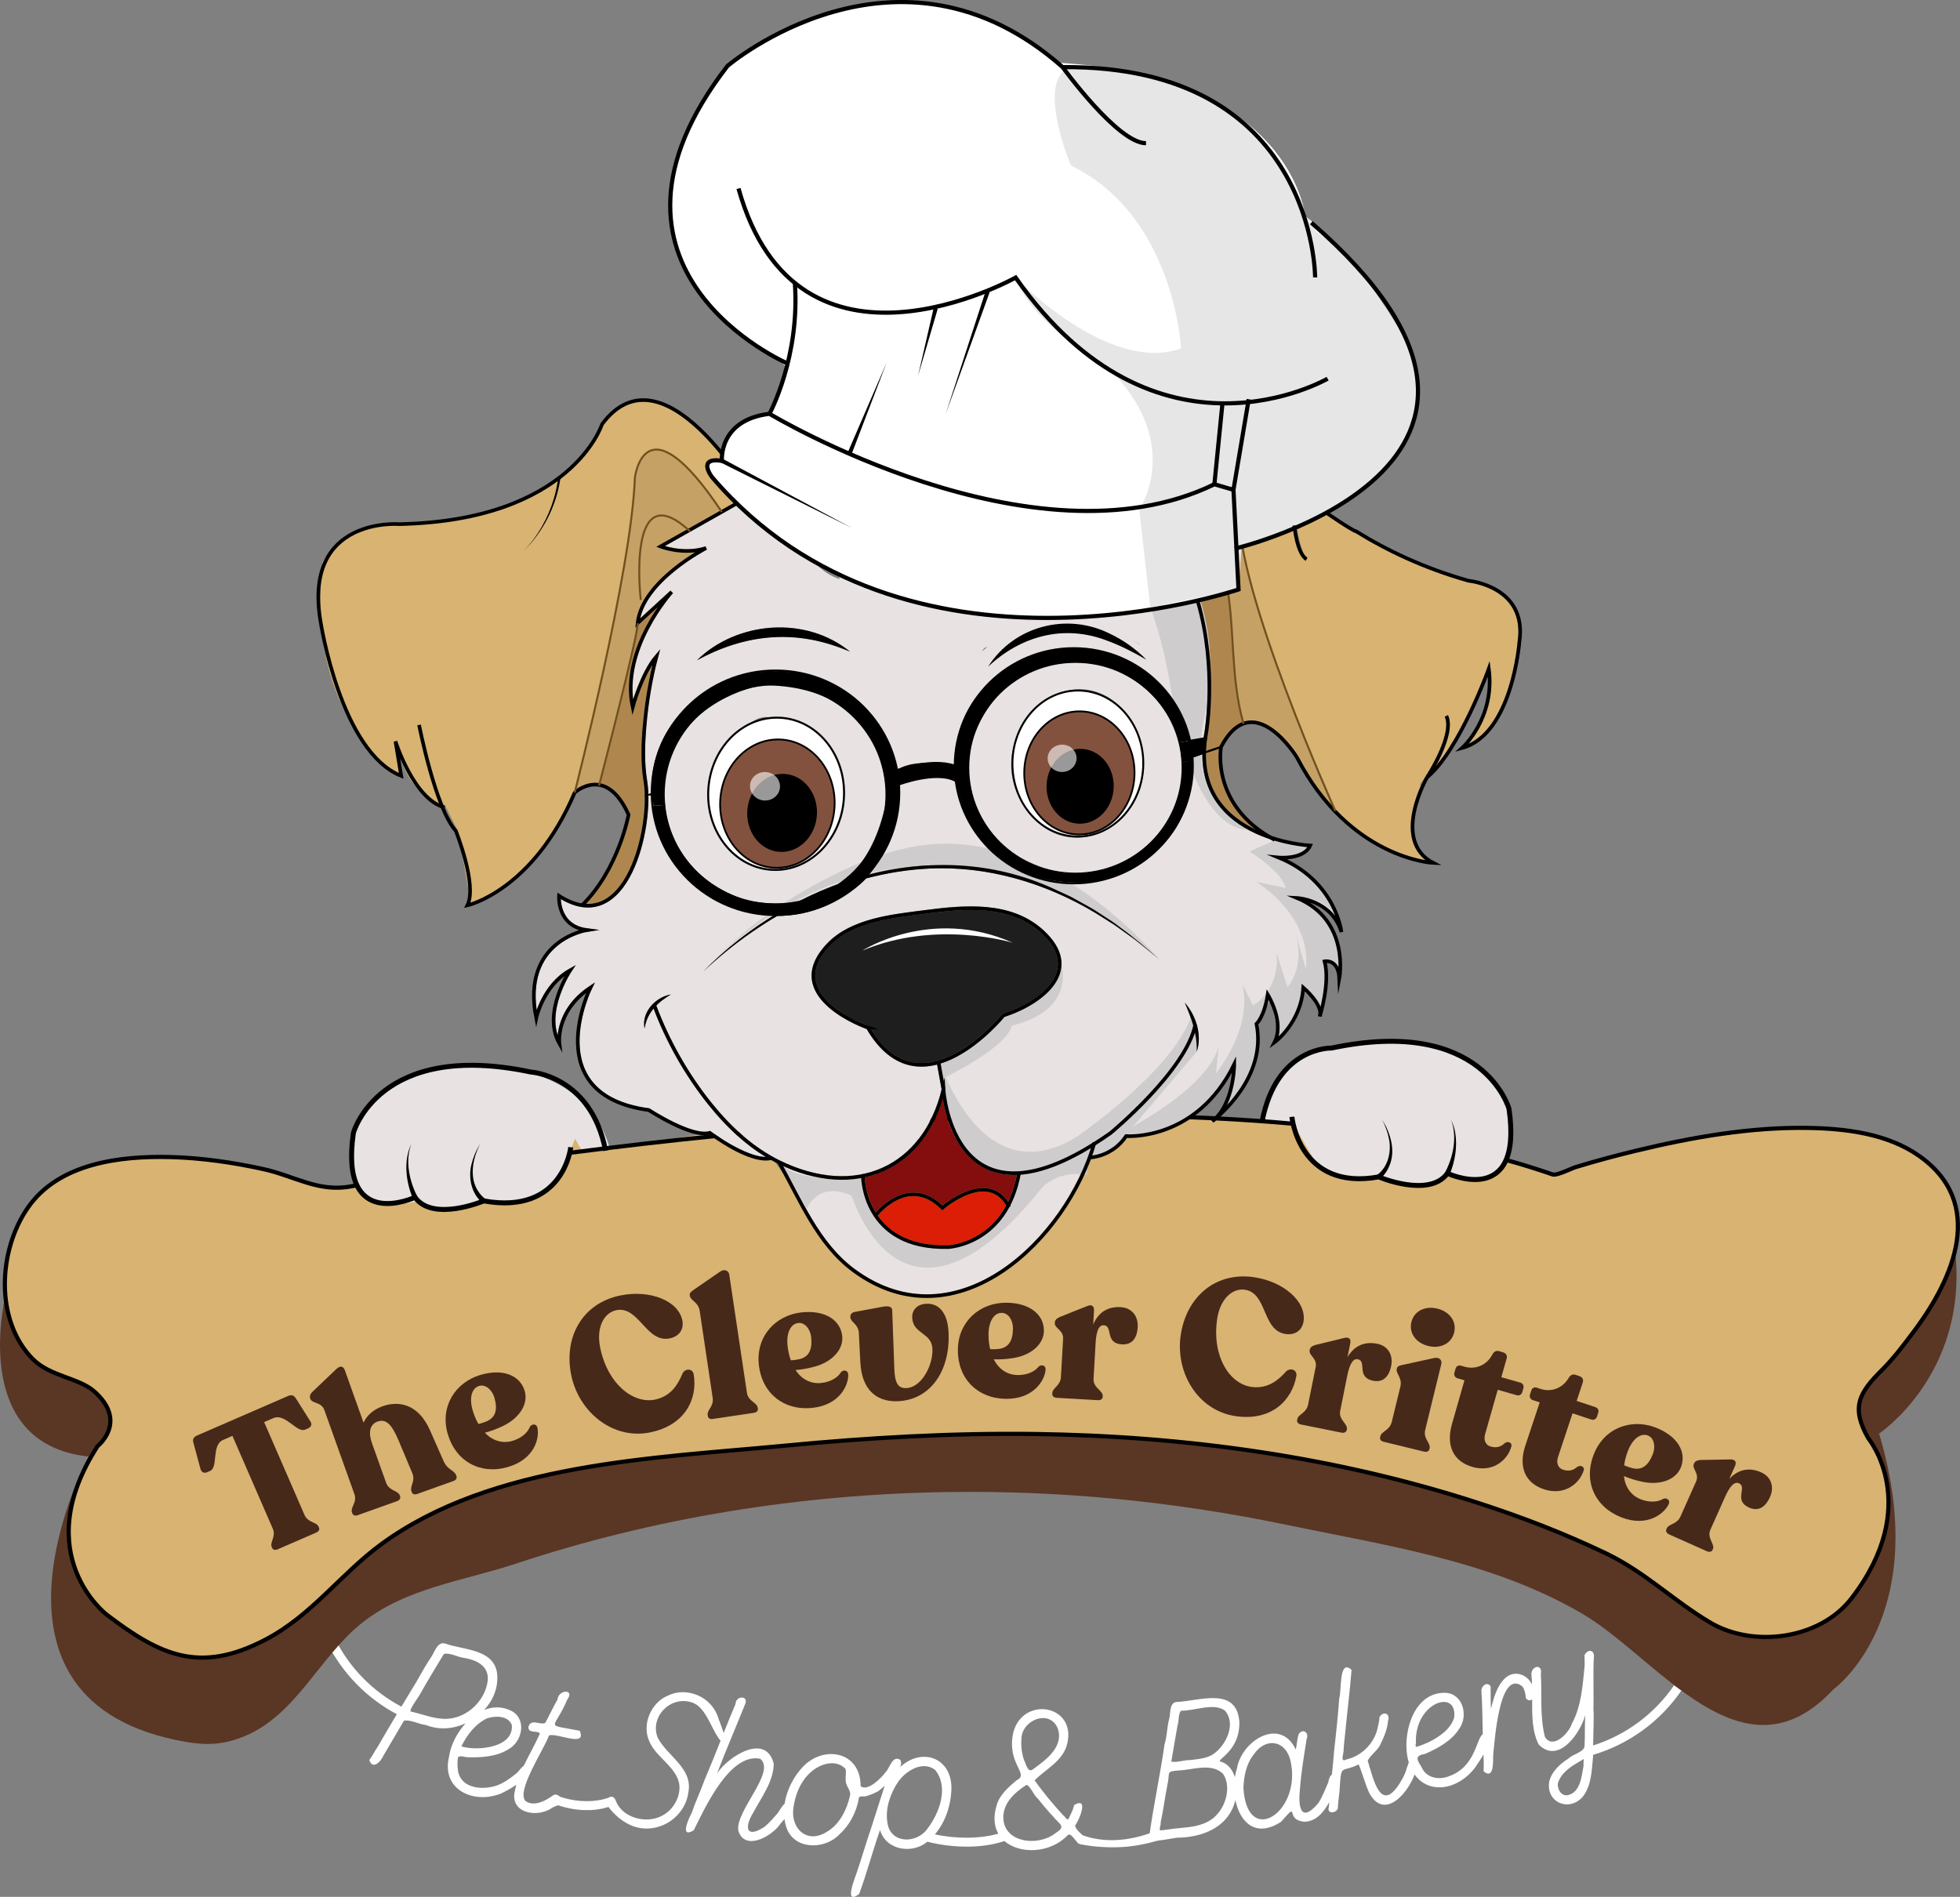
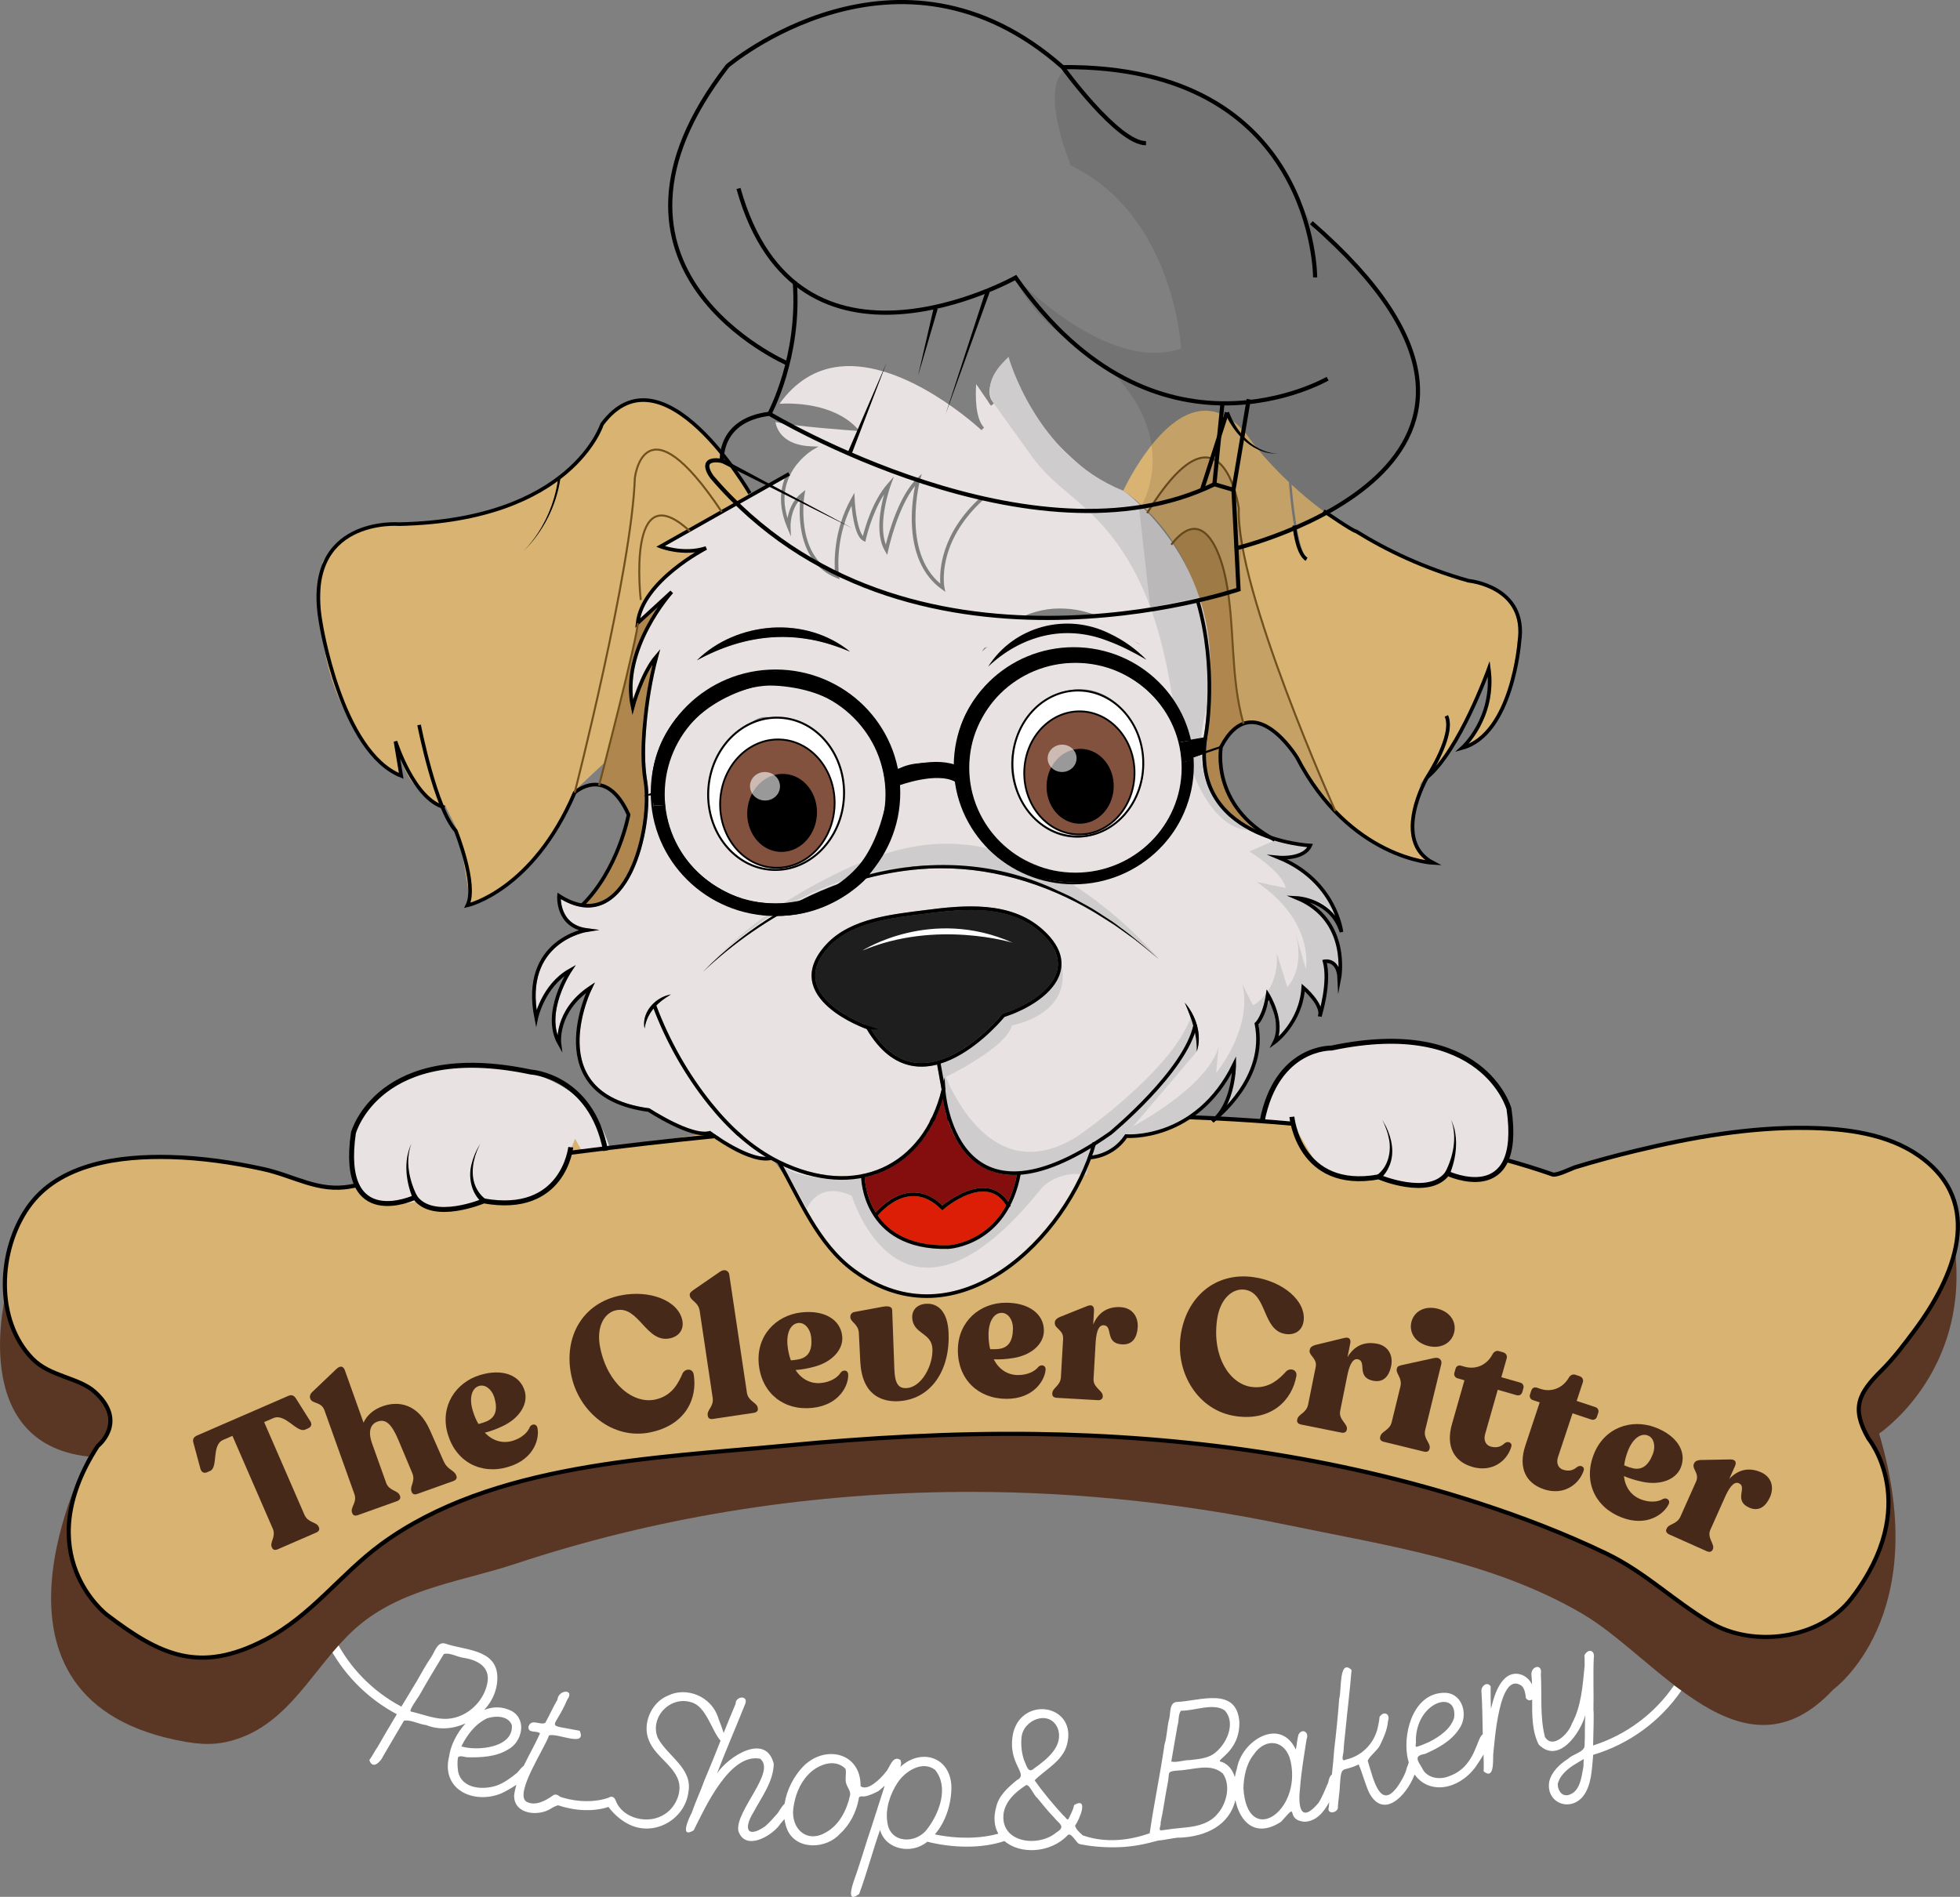
<svg xmlns="http://www.w3.org/2000/svg" id="Layer_1" viewBox="0 0 645.17 624.47">
  <rect x="0" y="0" width="645.17" height="624.47" fill="#808080" stroke="none" />
  <defs>
    <style>.cls-1{stroke-width:.64px;}.cls-1,.cls-2,.cls-3,.cls-4,.cls-5,.cls-6,.cls-7,.cls-8,.cls-9,.cls-10,.cls-11,.cls-12,.cls-13{stroke:#000;}.cls-1,.cls-2,.cls-3,.cls-4,.cls-5,.cls-6,.cls-7,.cls-8,.cls-9,.cls-10,.cls-11,.cls-12,.cls-13,.cls-14{stroke-miterlimit:10;}.cls-1,.cls-8,.cls-15,.cls-16{fill:#fff;}.cls-2{fill:#83523e;stroke-width:.59px;}.cls-3{stroke-width:.35px;}.cls-4{stroke-width:1.63px;}.cls-4,.cls-5,.cls-6,.cls-7,.cls-10,.cls-11,.cls-12,.cls-14{fill:none;}.cls-17{opacity:.1;}.cls-17,.cls-18,.cls-15,.cls-19,.cls-20,.cls-21,.cls-22,.cls-23,.cls-24,.cls-25,.cls-26,.cls-27,.cls-16,.cls-28{stroke-width:0px;}.cls-5{stroke-width:.64px;}.cls-6{stroke-width:1.37px;}.cls-7{stroke-width:.71px;}.cls-8{stroke-width:.66px;}.cls-9{stroke-width:1.37px;}.cls-9,.cls-26{fill:#d8b372;}.cls-10{stroke-width:1.19px;}.cls-11{stroke-width:.62px;}.cls-12{stroke-width:.69px;}.cls-15{opacity:.6;}.cls-13{stroke-width:.33px;}.cls-14{stroke:#70511e;stroke-width:.66px;}.cls-19{fill:#47291a;}.cls-20{fill:#840d0d;}.cls-21{fill:#5a3625;}.cls-22{fill:#1e1e1e;}.cls-23{fill:#c6a166;}.cls-24{fill:#db1e05;}.cls-25{fill:#af874e;}.cls-27{fill:#cecccc;}.cls-28{fill:#e8e2e2;}</style>
  </defs>
  <path class="cls-16" d="m553.44,556.49l-2.4-1.64c-6.4,9.37-15.84,16.36-26.64,19.79.11-4.33.3-10.82.11-11.6.14-5.73-.15-11.49.11-17.15.49-2.64-1.87-3.31-3.08-.93.12,1.01.04,2.47.07,3.47-.65,6.44-1.06,13.3-4.21,19.05-.96,3.09-6.23,8.57-8.85,4.37-1.72-6.74-.95-13.79-1.35-20.69.66-3.86-3.65-2.57-3.07.61.09.9.14,1.83.16,2.78-1.59-3.31-5.82-4.92-8.93-2.01-2.68,2.62-3.68,6.49-4.6,10.01-.1-2.43-.1-4.96-.09-7.38-1.12-1.66-3.06-.2-3.04,1.44.32,4.78.35,9.56.45,14.34-2.18,1.45-2.36,10.69-11.02,13.78-3.19,1.35-7.48.7-8.99-2.73-.66-1.09-1.25-1.97-1.42-2.67,0-.21,0-.41-.02-.61.14-.6.84-1.03,2.49-1.32,4.17-1.82,8.67-4.27,11.18-8.21,3.04-4.12,1.44-11.41-4.32-11.88-10.22-.42-14.06,12.1-12.81,20.48.14.86.32,1.67.55,2.42-.22.67-.41,1.34-.65,1.81-.38,1.75-1.32,3.43-2.24,4.93-6.47,10.42-8.8-1.53-10.63-7.31.89-1.83,3.06-3.17,4.03-5.04,1.2-2.48,2.46-5.19,2.65-8.01.91-2.37-1.47-3.5-2.79-1.31-.02,1.17-.48,2.93-.71,4.05-1.32,4.91-5.28,8.81-10.26,9.94-2.1,1.09-.77-1.98-.85-3.04.09-1.91.36-4.01.55-5.93.65-6.82,1.54-13.77,2.07-20.54-4.27-3.94-3.24,7.19-4.06,9.39-.4,5.52-.99,11.28-1.65,16.86-.19,2.73-.47,5.45-.76,8.18-.67.47-1.03,1.56-1.18,2.55-.91,2.08-2.02,4.96-3.27,6.86-6.05,7.13-6.73.77-6.03-5.03.4-5.33,1.34-10.76,2.16-16.06.93-2.15-1.4-3.71-2.67-1.48-.45,1.55-.55,3.4-.89,4.97-5.11-10.88-17.76-2.99-19.35,6.09-.31.95-.55,1.94-.71,2.97-.68-2.2-2-4.12-4.28-5-3.21-.39,6.13-2.85,5.75-13.35-.99-11.43-12.83-6.81-20.39-6.4-2.66,0-2.22,3.46-2.64,5.35-.8,2.78-.72,5.88-1.59,8.6-1.4,9.83-3.49,19.51-4.89,29.3-6.37,2.22-14.3,3.4-22,.68-1.1-.97-2.33-2.03-2.55-3.23,1.36-1.79,4.7-9.67-.34-6.75-.21,1.47-1.19,3.14-1.78,4.47-.47.87-1.21-.79-1.7-.99-3.36-3.66-6.67-7.59-9.5-11.63,3.5-3.58,9.17-6.24,10.64-11.7,3.51-13.07-14.37-16.3-17.65-4.12-2.34,10.52,5.47,13.62,1.13,15.78-2.77,2.3-5.84,4.96-6.72,8.61-1.06,3.69-.67,6.69.65,8.99-5.9,1.7-13.72,1.78-20.89.24,3.61-4.19,5.38-9.91,5.45-15.38-.08-10.01-9.82-13.28-16.84-6.81.35-.89.34-1.55.13-1.97,0-.1.01-.2,0-.3-2.72-1.83-3.48,2.51-4.98,4.02-1.62,2.12-5.92,6.4-8.21,4.56.1-11.27-11.97-13.76-19.05-6.32-3.01,3.23-5.28,7.61-5.96,12.1-.95.85-1.67,2.28-2.3,3.15-1.29,1.48-2.72,3.13-4.22,4.38-5.99,4.06-6.95.47-3.77-4.64,2.65-5.01,6.59-10.06,6.72-16.01-2.58-10.42-15-2.43-18.68,3.16,2.93-7.67,6.26-15.29,9.31-22.97,1.04-2.87-3.24-2.52-3.19.05-1.36,3.18-2.65,6.38-3.93,9.58-.52-1.65-1.21-3.44-1.64-4.52-2.29-7.89-10.9-10.65-16.61-7.8-5.57,2.18-8.73,9.43-6.3,14.9,1.93,4.81,7.14,7.5,9.28,12.14,1.99,4.09-.31,9.54-3.99,11.93-5.39,3.74-14.03,1.53-16.21-4.25-.65-1.72-1.65-1.57-2.45-1.06-4.34,1.53-9.96,1.5-15.15-.07l-.15-.05c-.23-.07-.44-.16-.67-.24-.95-.83-1.71-.82-2.28-.41-2.54,1.85-6.1,3.71-8.92,1.96-3.59-3.02,6.21-17.47,7.58-21.68,2.4-1.07,12.62,4.15,10.12-1.56-11.98-2.38-8.41.02-4.09-10.26,2.62-3.58-2.94-3.37-3.23.01-1.4,2.37-2.67,5.25-4.02,7.66-1.75.85-4.67-1.62-5.53,1.3-.1,2.29,2.7,1.06,3.8,2.15-1.57,3.55-3.61,7.05-5.33,10.64-.86.61-1.52,1.65-2.24,2.37-2,1.62-4.27,3.33-6.76,4.19-4.53,1.5-11.31,1.03-12.6-4.5-.22-1.58-.37-3.29-.02-4.89.78-.6,2.05-.02,2.96.05,4.51.12,9.61-.12,13.54-2.59,4.52-2.41,6.23-9.67,1.24-12.58-3.12-1.64-6.27-1.56-9.15-.41,2.92-3.16,4.67-7.3,4.27-11.79-.88-8.3-11.01-7.89-17.11-10.06-2.61-.81-3.54,3-4.74,4.65-1.61,2.36-3.17,5.18-4.6,7.71-1.68,2.79-3.38,5.59-5.08,8.4-9.39-4.96-17.08-12.78-21.83-22.31l-2.6,1.3c5,10.03,13.07,18.26,22.93,23.51-2.14,3.57-4.26,7.15-6.31,10.73-.96,1.35-1.73,3.03-2.74,4.35,1.06,3.35,3.78.55,4.63-1.44,2.23-3.85,4.54-7.68,6.77-11.52,2.33-.38,4.87,1.2,7.27,1.44,4.25,1.72,8.94,1.3,13-.54-2.88,3.14-4.91,7.22-5.44,10.95-2.59,10.75,7.86,15.71,16.93,12.21.97-.41,3.15-1.54,5.23-2.94-.32,1.12-.58,2.26-.73,3.42-.18,6.36,8.04,7.12,12.21,4.35.7-.46,1.46-.79,2.24-1.03,2.56.86,5.57,1.49,8.71,1.59,2.62.08,5.32-.21,7.89-1.04,2.02,2.69,4.69,4.95,7.81,6.21,8.15,3.2,17.43-2.51,18.51-11.13,1.46-7.88-7-11.83-10.12-17.9-2.65-6.72,4.06-13.77,10.98-11.67,4.98,1.28,6.69,9.2,9.72,12.69,0,0,0,0,0,0-1.71,4.32-3.43,8.63-5.26,12.91-1.28,3.6-3,7.18-4.22,10.79-1.01,1.88-4.09,8.63.64,5.8,3.68-7.35,11.85-25.58,21.89-23.57,5.34,4.36-8.18,17.05-7.22,23.67,2.13,6.75,10.57,2.06,13.49-1.73.34-.55,1.01-1.28,1.71-2.07.18,1.26.51,2.51,1.02,3.71,3.18,6.66,12.86,6.11,17.29,1.09,3.24-2.9,5.37-7.21,6.14-11.43-.01-1.17,1.16-.77,1.93-.84,1.49-.25,3.29-1.07,4.58-1.78.6-.47,1.31-1.07,2.04-1.75-1.5,4.6-2.92,9.22-4.42,13.81-1.61,4.64-2.98,9.49-4.58,14.18-.61,2.11-4.76,11.62.59,7.67,2.53-6.88,4.45-14.16,6.87-21.09,1.89,6.65,10.59,8.1,15.56,3.87,3.72.95,8.28,1.63,13.01,1.63,4.17,0,8.46-.53,12.39-1.85,5.14,4.47,15.11,4.04,20.78-1.88.94-1.17,2.73,2,3.48,2.62.18.12.39.22.61.29h0c.24.07.49.12.75.14,3.63.7,8.01,1.03,12.47.84,4.22-.18,8.09-.94,12.55-2.18h0c2.6-.2,6.06-1.11,7.14-.94,8.42-.37,16.23-3.97,18.24-12.39,1.44,7.2,6.61,12.65,15.04,7.15,6.45-7.32.78-.55,7.76,0,3.87-.16,6.31-3.21,8.08-6.45-.04.53-.1,1.07-.13,1.6-.74,2.22,2.19,2.28,2.97.48.05-2.45.62-5.14.66-7.59.55-7.11.48-4.13,6.2-6.91,1.19,2.79,2.09,6.27,3.38,9.19,4.64,8.99,12.26,1.36,15.03-5.87,4.64,6.52,14.14,5.28,19.93-2.31.82-1.25,1.89-2.74,2.75-4.3.07,1.84.12,3.76.03,5.56,3.52,2.92,3.07-3.36,3.16-5.5.46-4.1,1.93-27.9,9.36-22.65,1.02.95,1.26,2.7,1.4,4.04.62.89,1.43.88,2.06.46-.04,5.21-.03,10.58,2.17,14.85,6.55,6.56,13.65-3.74,15.35-9.76-.28,3.33-.07,6.86-.27,10.19-.1,2.06-3.98,2.75-5.35,4.2-2.75,1.73-5.5,4.25-6.27,7.53-1.21,6.99,6.8,10.2,11.16,4.83,2.75-3.61,2.83-8.66,3.25-12.96,0-.14,0-.36,0-.64,11.82-3.51,22.15-11.04,29.11-21.22Zm-418.03,7.01c-1.42.18,2.58-5.08,2.86-5.75,2.48-4.44,5.21-8.88,7.82-13.21,1.82-.59,4.37.92,6.26,1.2,4.18.62,8.66,2.51,8.2,7.51-.77,6.43-6.43,12.04-12.91,12.58-4.12.37-8.23-1.41-12.23-2.33Zm24.88,2.22c2.71-.92,7-.97,8.19,2.21.63,7.54-11.5,8.61-16.62,7.01,1.89-3.79,4.51-7.31,8.43-9.22Zm119.52,25.34c-1.03,4.75-3.53,9.79-7.97,12.2-6.24,3.7-11.47-1.16-10.72-7.8.53-4.08,1.98-8.17,4.88-11.18,2.97-3.25,8.75-5.6,12.32-1.96.33,1.4-.16,2.98.12,4.44.21,1.41,1.72,2.86,1.37,4.3Zm12.25,8.67c-.65-4.42,1-9.21,3.42-12.88,2.49-3.74,8.09-7.38,12.3-4.2,4.64,5.63,1.48,14.19-2.49,19.38-3.7,5.2-12.5,4.95-13.22-2.29Zm44.17-27.54c.38-6.07,9.25-9.52,11.93-3.23,2.12,5.91-3.64,10.3-7.86,13.3-1.97,1.85-2.51-1.49-3.23-2.84-.77-2.3-1.05-4.82-.83-7.23Zm11.46,31.11c-5.8,4.91-18.23,3.49-17.38-5.93.43-4.19,3.82-7.31,7.2-9.51,1.1-1.18,2.85,3.41,3.92,4.05,1.75,2.16,3.54,4.36,5.46,6.36,1.64,2.14,4.19,2.97.8,5.03Zm39.9-35.16c.55-1.56.16-3.69,1.15-4.95,4.34.11,10.71-2.71,14.41-.08,3.91,4.3.42,11.59-3.83,14.41-2.24,1.46-5.09,1.61-7.65,1.93-1.94-.06-4.35.92-6.12.47.72-3.92,1.31-7.88,2.04-11.78Zm13.38,28.76c-2.47,3.25-6.66,4.35-10.56,4.72-2.64.24-5.46.56-8.09.96-1.26.17-.01-1.85-.29-2.53.94-4.2,1.45-8.55,2.3-12.76.87-3.84-.69-4.09,3.66-4.43,4.76-.17,10.55-2.6,14.54,1.04,2.65,3.77,1.28,9.68-1.55,13Zm8.32-8.14c.11-3.8.93-8.08,3.36-11.1,3.98-5.93,10.73-4.78,12.21,2.32,3.57,16.6-14.3,28.37-15.56,8.78Zm56.77-15.46c-.16-13.03,13.85-17.44,12.59-7.78-1.16,3.76-4.84,6.23-8.19,7.95-1.34.57-2.83,1.28-4.25,1.63-.57-.27.06-1.28-.16-1.8Zm55.17,8.23c-.67,3.42-1.02,8.49-5.12,9.46-2.19.37-3.36-1.73-3.35-3.65.61-2.67,2.77-4.56,4.91-6.04,1.17-.68,2.47-1.55,3.66-2.21-.07.72-.11,1.73-.1,2.45Z" />
  <path class="cls-28" d="m329.79,203.1l-10.96,11.79,10.32-3.19s18.06-15.93,49.97.64l-3.22-9.56-46.11.32Z" />
  <path class="cls-21" d="m2.03,425.53s-13.05,49.67,27.11,53.99c0,0-43.18,80.99,32.13,93.95,6.84,1.18,12.36.92,19.07-1.82,17.12-6.99,24.64-25.98,38.65-37.23,14.58-11.7,33.74-13.96,50.68-19.59,45.92-15.25,94.03-22.88,142.05-23.62,37.41-.58,74.85,3.11,111.57,10.75,32.82,6.83,67.66,11.85,97.44,29.24,25.14,14.68,52.94,57.04,82.75,24.99,0,0,33.14-23.76,15.06-84.23,0,0,29.12-19.44,25.1-59.39" />
  <path class="cls-9" d="m495.77,381.89c5.27,1.45,10.39,3.04,15.31,4.76,1.35.47,6.24-2.01,7.55-2.41,6.59-2,13.23-3.8,19.93-5.41,18.43-4.44,37.53-7.81,56.56-7.5,12.43.2,26.14,1.87,36.54,9.17,22.17,15.56,11.5,40.19-1.46,57.54-3.31,4.43-6.78,9.08-10.72,12.99-7.64,7.6-10.27,12.34-4.46,22.54,0,0,18.07,21.83-5.52,52.58-10.44,13.61-32.38,16.41-46.52,8.04-12.22-7.23-21.35-16.55-34.34-22.79-13.45-6.46-27.44-11.85-41.64-16.47-47.13-15.35-97.06-22.2-146.59-22.84-27.27-.35-54.71,1.23-81.84,3.83-43.32,4.13-96.64,5.76-133.08,32.47-13.45,9.87-22.87,23.46-38.18,31.44-21.6,11.25-34.5,5.19-52.14-8.22,0,0-26.11-19.84-3.02-55.55,0,0,10.04-7.94-.99-17.86-5.23-4.7-14.68-4.99-20.43-10.84-12.52-12.77-11.34-35.8-1.46-49.91,10.18-14.54,30.33-16.95,46.82-16.53,10.23.27,20.46,1.75,30.45,3.93,10.37,2.26,18.24,7.75,28.95,5.73,0,0,.69-.13,2.01-.37" />
  <path class="cls-28" d="m416.46,369.17l9.19.79s3.61,22.03,26.71,18.06c0,0,17.07,6.2,23.85-.99,0,0,20.08,7.69,20.83-12.4,0,0,4.02-29.02-37.15-31.75l-21.59,2.17s-21.59,2.54-21.84,24.12Z" />
  <path class="cls-28" d="m200.67,377.88l-13.64,2.7s-1,17.61-26.86,15.38c0,0-15.81,4.96-22.59-.5,0,0-20.83,5.21-21.59-9.42,0,0-8.28-27.03,31.38-35.22,0,0,43.84-5.64,53.3,27.06Z" />
  <path class="cls-26" d="m183.52,389.25l5.77-14.38,2.51,4.46,41.85-6.34s10.95,10.61,20.45,8.23l5.48,7.54-32.13,18.85-43.93-18.35Z" />
  <path class="cls-26" d="m434.29,384.79l-8.64-14.83-36.05-1.37s-7.38,6.59-18.92,5.44c0,0-3.04,6.61-11.14,6.37l-9.1,17.62,45.18,9.26,38.66-22.49Z" />
  <path class="cls-9" d="m187.53,379.53c4.24-.55,8.62-1.1,13.14-1.65,59.13-7.22,139.95-13.91,212.1-8.95,4.18.29,8.33.61,12.44.99.15.01.3.03.45.04" />
  <path class="cls-26" d="m189.67,259.82s-13.79,34.14-34.82,37.35c0,0-2.75-17.49-4.36-24.03l-3.94-7.89s-12.65-2.65-15.51-19.36c-.11-.64-.2-1.31-.28-1.99l1.1,12.09s-31.77-19.43-25.69-70.93c0,0,7.97-14.39,25.27-11.92,0,0,57.21-2.35,66.15-33.64,0,0,18.99-27.52,48.72,23.18l-25.88,68.3-30.76,28.84Z" />
  <path class="cls-25" d="m199.76,295.73c10.35-6.67,13.72-28.64,12.11-38.38-1.09-6.56-.71-13.35-.27-18.53.6-6.93,1.66-13.61,3.15-19.88-3.67,5.77-5.9,13.99-5.92,14.09l-.64,2.41-.52-2.43c-2.81-13.17,4.12-26.15,8.9-33.17l-6.5,5.97c-.59,6.11-10.83,45.71-12.48,52.07,0,0,.02,0,.03,0,3.88.78,7.19,4.17,9.85,10.08l.07.17-.03.18c-.03.18-3.26,17.43-14.61,29.27,2.45.14,4.74-.47,6.87-1.84Z" />
  <path class="cls-24" d="m325.3,392.42c-6.66-1.24-14.62,5.61-14.7,5.68l-.42.37-.4-.39c-3.1-3.08-6.41-4.51-9.83-4.27-5.44.38-9.74,4.91-11.01,6.39.76,1.09,1.64,2.16,2.69,3.16,4.79,4.6,11.68,6.84,20.49,6.62.03,0,4.68-.24,9.78-3.27,3-1.79,6.56-4.82,9.32-9.87-1.5-2.48-3.48-3.96-5.9-4.41Z" />
-   <path class="cls-23" d="m209.13,206.67l.16-1.56c1.12-10.78,13.37-19.54,19.48-23.27-6.1.74-11.32-1.28-11.58-1.38l-1.15-.45,10.1-5.7c-4.39-3.87-7.89-5.19-10.43-3.94-7.24,3.59-4.61,26.9-4.59,27.13l-.4.04c-.11-.97-2.68-23.82,4.8-27.53,2.71-1.34,6.4.03,10.97,4.08l10.58-5.98c-11.96-17.83-18.67-20.61-22.2-19.77-4.75,1.12-5.7,8.97-5.7,9.05-.93,27.81-17.09,92.82-19.51,102.43,1.38-.97,4.19-2.52,7.53-2.02,4.26-16.37,11.64-45.58,12.44-51.6l-.5.46Z" />
  <path class="cls-22" d="m329.94,333.8l.17-.06c7.69-2.51,16.43-7.63,17.9-14.48.88-4.06-.99-8.2-5.54-12.31-6.3-5.67-14.13-7.36-22.67-7.36-4.87,0-9.97.55-15.16,1.22-.63.08-1.27.16-1.92.24-10.55,1.33-22.51,2.84-29.73,10.54-3.84,4.1-5.3,8.1-4.34,11.91,2.26,8.97,17.1,14.19,17.25,14.24l.21.07.11.19c4.33,7.44,9.66,11.46,15.85,11.92,13.81,1.05,27.62-15.83,27.76-16l.11-.14Z" />
  <path class="cls-23" d="m407.59,167.4c-.02-.12-2.17-14.96-9.55-16.47-5.32-1.09-12.02,4.83-19.95,17.58,2.97,2.97,5.63,6.26,7.98,9.85,2.87-3.45,5.61-4.9,8.17-4.32,5.94,1.35,8.72,12.97,9.43,16.5,1.41,7,1.85,14.17,2.27,21.11.52,8.54,1.06,17.37,3.42,25.97.76-.25,1.53-.39,2.33-.41,8.23-.26,15.45,11.38,15.75,11.88l.02.04c3.42,6.59,7.24,11.89,11.11,16.16-5.08-11.54-31.96-73.86-30.98-97.87Z" />
  <path class="cls-25" d="m403.27,190.6c-1.44-7.15-4.6-15.16-9.13-16.19-2.42-.55-5.06.89-7.85,4.29.23.36.47.72.69,1.08,4.9,7.97,8.32,17.38,10.16,27.96,3.12,17.99.53,33.39.51,33.54-1.75,9.5-.15,17.41,4.74,23.5,2.95,3.67,6.81,6.32,10.75,8.22-6.69-5.27-9.64-11.31-10.93-15.89-1.77-6.29-.9-11.11-.86-11.31l.02-.09.04-.08c2.2-4.18,4.74-6.82,7.57-7.9-2.38-8.66-2.92-17.51-3.44-26.08-.42-6.92-.85-14.08-2.26-21.05Z" />
  <path class="cls-26" d="m483.35,191.78l-.11-.02c-26-7.35-44.46-20.24-55.36-29.76-.96-.84-1.87-1.66-2.75-2.47.38,4.69,1.84,20.16,4.96,24.58l-.65.45c-3.51-4.98-4.93-22.54-5.17-25.83-9.07-8.53-13.66-15.31-14.01-15.82-4.83-5.75-9.96-8.31-15.26-7.58-12.84,1.75-23.25,22.03-25.27,26.22,2.89,2.01,5.59,4.23,8.06,6.68,8-12.85,14.83-18.8,20.32-17.68,7.66,1.57,9.78,16.22,9.87,16.84-1.01,24.83,27.88,90.82,31.41,98.79,5.94,6.31,11.94,10.22,16.75,12.61,5.59,2.78,10.36,3.94,13.12,4.42-2.07-1.62-3.5-3.72-4.26-6.28-1.98-6.67,1.05-14.71,2.92-18.74l-.86.71,2.18-3.29c.09-.14,9.02-13.75,6.31-19.66l1.09-.49c2,4.36-1.39,11.96-3.95,16.67,9.03-10.64,16.72-31.88,16.81-32.12l.83-2.31.33,2.43c1.65,12.35-4.24,21.14-7.28,24.76,13.95-6.38,16.15-33.33,16.17-33.62v-.04c.76-5.11-.18-9.37-2.79-12.66-4.7-5.91-13.31-6.77-13.39-6.77Z" />
  <path class="cls-28" d="m401.45,265.52c-5.12-6.37-6.79-14.59-4.98-24.44.02-.15,2.58-15.37-.52-33.17-2.84-16.37-11.18-38.34-34.77-50.06l-.1-.06c-1.28-.98-30.37-23.35-29.08-40.24-2.6,2.68-8.16,9.26-5.68,14.07l.84,1.22-.95.72c-.39-.45-.71-.91-.96-1.39l-3.93-5.72c-.23,3.4-.39,11.2,2.59,14.33l-.85.83c-.25-.23-24.96-23.31-46.75-20.92-7.88.87-14.51,4.98-19.71,12.23,4.17-.24,17.49-.28,25.35,7.89l1.06,1.1-1.53-.11c-.86-.06-20.05-1.39-26.24-2.87.37,2.14,2.28,7.74,12.1,8.03l2.09.06-1.81,1.04s-3.67,2.14-6.38,6.27c-.46.7-.86,1.41-1.21,2.14h0s-.02.03-.02.03c-2.08,4.28-2.34,9-.77,14.09.41-2.39,1.54-5.83,4.61-8.26l1.23-.98-.27,1.54c-.04.2-3.32,19.76,10.07,25.95-.29-3.31-.66-14.06,5.33-24.75l1.02-1.83.1,2.09c.18,3.87,1.06,10.08,2.71,12.12.72-2.88,3.2-11.58,8.09-17.16l2.11-2.41-1.09,2.99c-.05.13-4.34,12.06-1.56,19.37,1.09-4.38,4.43-16.13,10.27-21.76l1.56-1.5-.57,2.08c-.06.24-6.17,23.33,6.67,34.05-.3-4.15.11-16.51,13.5-28.6l.81.87c-15.82,14.28-12.99,28.8-12.96,28.94l.31,1.5-1.25-.9c-6.21-4.47-9.6-12.16-9.8-22.24-.1-4.86.57-9.22,1.07-11.72-5.85,7.28-8.79,21.03-8.83,21.18l-.32,1.51-.78-1.34c-3.14-5.36-1.53-13.9-.26-18.57-4.16,6.4-5.99,14.78-6.01,14.87l-.16.75-.7-.35c-2.58-1.31-3.52-8-3.84-11.55-5.82,11.8-4.12,23.07-4.1,23.18l.16,1.02-.97-.38c-6.38-2.51-10.43-8.11-11.72-16.19-.65-4.07-.45-7.76-.24-9.8-3.37,3.68-3.21,8.92-3.21,8.98l.13,3.32-1.28-3.07c-2.75-6.61-2.33-11.99-.72-16.13l-39.5,22.31c2.41.7,7.95,1.89,13.38.11l.46,1.08c-.2.1-19.16,9.93-21.97,22.62l9.94-9.12.85.83c-.16.18-15.26,17.08-13.12,34.97,1.17-3.63,3.68-10.39,7.2-14.5l1.7-1.99-.67,2.52c-1.88,7.06-3.18,14.68-3.87,22.65-.44,5.11-.81,11.81.25,18.24,1.66,10.01-1.88,32.63-12.64,39.56-4.64,2.99-9.95,2.74-15.8-.73.1,2.48,1.13,8.64,8.62,9.63l4.05.54-4.03.63c-.08.01-8.32,1.37-13.23,8.32-3.19,4.52-4.32,10.38-3.34,17.44,1.24-3.55,4.26-9.95,10.69-13.57l2.18-1.23-1.39,2.06c-.08.12-7.67,11.6-4.57,21.07.38-3.8,2.26-10.74,10.41-16.18l1.85-1.24-.98,1.98c-.08.16-7.92,16.34-1.64,27.96,3.38,6.25,10.26,10.12,20.43,11.48l.14.02.11.07c.14.09,13.89,9.05,19.58,7.44l.29-.08.24.18c.12.09,11.33,8.46,18.13,8.39-6.6-4-12.93-9.73-18.86-17.1-7.54-9.38-13.8-20.36-18.14-31.79,0,0-.01.01-.02.02-.75.93-1.39,1.95-1.89,3.05-.49,1.1-.85,2.28-1.03,3.54-.32-1.25-.21-2.59.16-3.85.36-1.27,1.01-2.45,1.84-3.48.45-.48.88-.99,1.41-1.39.26-.2.49-.44.78-.61.27-.18.55-.35.83-.52.55-.35,1.17-.58,1.76-.85.62-.21,1.24-.39,1.86-.54-.52.39-1.07.71-1.59,1.05l-.76.55c-.25.18-.52.34-.74.55-.23.2-.47.39-.71.58-.24.18-.44.42-.67.62-.12.1-.24.21-.35.33h.03c4.3,11.51,10.59,22.58,18.17,32.02,7,8.7,14.54,15.08,22.41,18.96,12.2,6,24.31,6.82,34.11,2.3,9.42-4.34,16.24-13.44,19.23-25.61l-1.49-8.23c-1.68.43-3.4.68-5.14.68-.45,0-.9-.02-1.36-.05-6.56-.49-12.17-4.64-16.69-12.32-1.94-.7-15.52-5.91-17.81-15-1.06-4.22.49-8.59,4.62-13,7.51-8.01,20.23-9.62,30.45-10.91.65-.08,1.29-.16,1.92-.24,11.02-1.42,27.69-3.57,38.8,6.44,4.89,4.4,6.87,8.92,5.9,13.42-1.57,7.29-10.57,12.67-18.53,15.3-1.18,1.43-10.2,12.01-21.02,15.34l1.03,5.69.27-1.1.24,3.95c.01.19,1.31,19.14,13.99,25.12,8.48,4,20.06,1.45,34.48-7.58.02-.08.05-.16.07-.23l.21.06c1.72-1.08,3.47-2.25,5.27-3.51.75-.63,24.3-20.28,27.6-34.94-.16-.54-.3-1.09-.49-1.62-.11-.33-.21-.66-.33-.99-.13-.32-.25-.65-.36-.98l-.18-.49c-.07-.16-.14-.32-.2-.48l-.39-.98c-.27-.65-.57-1.29-.82-1.97.47.54.92,1.11,1.34,1.69.37.61.8,1.2,1.11,1.85.17.32.33.64.49.97.16.32.28.67.42,1,.26.59.43,1.22.62,1.83h.06s-.02.08-.02.12c.01.03.02.07.03.1.36,1.4.58,2.84.58,4.29,0,1.44-.15,2.91-.69,4.25.05-1.43-.07-2.81-.24-4.18-.09-.68-.21-1.36-.35-2.04-4.95,14.85-26.45,32.69-27.42,33.48l-.04.03c-1.79,1.26-3.53,2.42-5.24,3.5-.33,1.13-.7,2.27-1.1,3.4,2.02-.28,7.14-1.48,10.64-6.69l.19-.29.35.03c.06,0,5.77.42,12.91-2.24,6.57-2.45,15.74-8.1,22.08-21.07l1.14-2.32v2.58c0,.4-.04,7.34-2.88,13.28,4.98-5.48,11.32-15.03,9.02-26.47l-.07-.33.26-.22s2.4-2.22,3.52-9.29l.25-1.57.85,1.35c.21.34,4.66,7.55,3.08,14.05,2.52-2.48,6.99-7.97,7.51-16.1l.08-1.19.91.78c.21.18,3.94,3.4,5.31,6.74.88-3.71,2-10.08.75-14.75l-.16-.6.61-.13c.07-.02,1.82-.37,3.37.82.54.42.99.96,1.33,1.63.03-1.81-.1-4.12-.65-6.6-1.65-7.38-6.1-12.63-13.24-15.6l-3.13-1.3,3.39.17c.1,0,7.79.47,12.49,6.44-2.15-5.5-7.2-13.86-18.79-18.62l-3.68-1.51,3.97.38c.07,0,6.9.61,9.35-2.84-1.8-.17-5.97-.7-10.8-2.17l-.16.3c-.52-.28-1.02-.56-1.5-.84-5.68-1.94-11.99-5.19-16.38-10.65Zm-24.96-15.13c.43,7.62-2.8,16.34-9.99,21.34-1.4.97-7.37,5.12-15.15,3.82-6.49-1.08-10.35-5.28-11.93-7.01-.69-.76-7.64-8.57-6.45-19.11,1.29-11.33,11.76-23.82,24.4-22.43,11.55,1.27,18.57,13.43,19.13,23.39Zm-51.11-38.85c.79-.95,1.64-1.85,2.55-2.7,1.81-1.71,3.83-3.21,6.02-4.47,4.37-2.51,9.47-4.02,14.62-4.05,2.57-.01,5.13.24,7.62.83.31.06.62.15.92.24l.92.26.91.26c.31.08.6.21.89.32l1.77.66c.58.24,1.15.52,1.72.78,4.54,2.15,8.61,5.08,12.04,8.58-4.25-2.46-8.54-4.7-13.01-6.3-2.22-.84-4.51-1.42-6.8-1.88-.58-.09-1.15-.19-1.73-.28-.57-.1-1.16-.12-1.74-.18-.29-.03-.58-.07-.87-.09l-.87-.03c-.58-.01-1.16-.06-1.74-.02-4.64.03-9.23,1.16-13.51,3.09-2.15.96-4.22,2.14-6.2,3.48-1.99,1.33-3.89,2.82-5.68,4.5.61-1.06,1.36-2.04,2.15-2.99Zm-93.48,3.58c.88-.71,1.8-1.37,2.76-1.99,1.9-1.24,3.92-2.33,6.02-3.24,4.2-1.83,8.76-2.95,13.38-3.28,2.31-.16,4.64-.08,6.95.16l1.72.23c.57.09,1.14.22,1.7.33l.85.17.84.22,1.67.46c4.39,1.39,8.5,3.52,12.01,6.34-4.19-1.69-8.37-3.08-12.63-3.94-2.14-.38-4.27-.72-6.43-.84-.54-.05-1.08-.05-1.61-.08-.54-.02-1.08-.04-1.61-.02-.54,0-1.08,0-1.61.02l-1.61.09c-4.29.3-8.56,1.13-12.72,2.44-2.08.65-4.13,1.42-6.16,2.29-2.03.86-4.03,1.82-6,2.91.77-.82,1.62-1.56,2.51-2.27Zm20.13,20.93c3.3.01,5.75,2.81,9.99,7.65,3.98,4.54,7.43,8.47,7.42,14.02-.02,5.16-3.03,8.86-5.16,11.47-1.2,1.47-9.52,11.68-17.09,9.56-7.31-2.05-9.41-14.33-8.71-21.98.88-9.57,6.94-20.73,13.54-20.71Zm112.73,67.11c-.73-.47-1.45-.96-2.19-1.41l-2.23-1.34-1.12-.67-1.14-.63-2.28-1.27c-3.08-1.6-6.19-3.16-9.42-4.46-1.59-.7-3.23-1.27-4.85-1.9l-2.46-.84c-.41-.14-.82-.29-1.23-.42l-1.25-.37c-3.32-1.03-6.7-1.84-10.12-2.48-.86-.15-1.71-.33-2.57-.45l-2.58-.37c-1.73-.19-3.45-.4-5.19-.49-3.46-.23-6.94-.29-10.41-.11-6.94.31-13.84,1.38-20.56,3.18-6.72,1.79-13.23,4.28-19.52,7.24-6.28,2.98-12.31,6.49-18.03,10.43-5.73,3.93-11.2,8.25-16.19,13.1,2.38-2.53,4.96-4.88,7.61-7.13,2.66-2.25,5.4-4.4,8.24-6.44,5.68-4.06,11.68-7.68,17.96-10.77,6.27-3.11,12.86-5.61,19.64-7.46,6.77-1.85,13.76-2.97,20.79-3.32,3.52-.17,7.04-.08,10.55.16,1.76.11,3.5.32,5.25.53l2.61.39c.87.12,1.73.31,2.6.46,3.45.66,6.87,1.49,10.22,2.56l1.26.39c.42.13.83.29,1.24.43.83.29,1.66.57,2.48.87,1.63.66,3.28,1.26,4.87,1.99,3.23,1.37,6.34,2.98,9.42,4.65l2.27,1.31,1.14.65,1.11.69,2.22,1.39c.74.47,1.45.97,2.18,1.45,5.76,3.94,11.23,8.29,16.33,13.02-5.28-4.53-10.8-8.78-16.65-12.54Z" />
  <path class="cls-16" d="m240.65,259.87c.51-5.5,2.65-10.53,6.02-14.15,3.39-3.64,7.62-5.43,11.92-5.05,8.84.8,15.18,10.71,14.12,22.09-.51,5.5-2.65,10.53-6.02,14.15-3.09,3.32-6.87,5.1-10.77,5.1-.38,0-.77-.02-1.15-.05-4.3-.39-8.13-2.91-10.8-7.1-2.65-4.17-3.84-9.49-3.33-14.99Z" />
  <path class="cls-20" d="m334.72,386.81c-3.71.13-7.07-.51-10.08-1.93-10.25-4.84-13.38-17.22-14.3-23.04-3.4,11.1-10.1,19.4-19.1,23.55-2.1.97-4.31,1.7-6.6,2.2.06,1.23.49,6.47,3.61,11.56,1.6-1.83,5.95-6.13,11.6-6.53,3.64-.26,7.13,1.17,10.38,4.24,1.8-1.46,8.9-6.78,15.29-5.6,2.56.47,4.68,1.94,6.31,4.35,1.2-2.47,2.21-5.38,2.89-8.81Z" />
  <path class="cls-28" d="m332.56,396.82c.05.09.1.18.15.27l-.4.2c-2.89,5.37-6.68,8.57-9.86,10.46-5.35,3.17-10.1,3.4-10.3,3.41-.38,0-.76.01-1.13.01-8.62,0-15.42-2.35-20.24-6.98-6.38-6.14-7.21-14.26-7.31-16.36-2.06.37-4.17.56-6.34.56-6.18,0-12.74-1.51-19.34-4.51,1.2,2.16,2.37,4.38,3.5,6.54,5.33,10.13,10.84,20.6,20.18,27.45,11.19,8.21,23.69,10.33,36.16,6.13,19.93-6.73,35.67-27.88,41.48-46.05-8.75,5.32-16.49,8.26-23.16,8.79-.77,3.99-1.96,7.31-3.39,10.08Z" />
  <path class="cls-16" d="m283.85,312.96s22.59-14.59,49.53-2.58c0,0-25.2-7.73-49.53,2.58Z" />
  <path class="cls-27" d="m265.6,397.95s3.48-9.44,14.77-4.29c0,0,16.51,54.94,62.56-2.58,0,0,5.21-6.01,14.77-4.29l1.41-8.84-23.16,8.79s-6.92,32.67-39.06,21.51c0,0-12.95-6.49-13.42-20.42,0,0-19.59,1.72-25.67-3.95l7.82,14.07Z" />
  <path class="cls-27" d="m359.11,377.95s36.82-16.06,42.04-33.23l-.87,8.58s12.16-14.59,8.69-29.19l3.48,6.87s8.69-4.29,7.82-17.17l3.48,11.16s6.08-6.01,2.61-18.03l3.48,12.02s3.19-15.45-16.22-28.62l9.56,2s0-4.29-11.87-12.02l8.21-3.63,10.8,2.17s-.84,5.08-9.35,2.84c0,0,17.72,9.12,18.51,19.75,0,0-3.99-6.93-12.75-5.31,0,0,16.44,4.49,14.12,23.95,0,0-2.03-6.58-4.92-2.58,0,0,1.16,8.58-1.16,16.02l-5.36-8.91s-1.5,14.67-8.5,16.51l-2.66-12.47-4.05,8.87s3.77,13.45-12.16,28.62c0,0,5.64-11.58,4.85-15.8,0,0-14.12,26.31-36.13,23.06,0,0-4.13,8.01-11.19,6.96l-.44-2.45Z" />
  <path class="cls-27" d="m309.63,350.16s13.61,43.5,44.89,24.04c0,0,30.85-21.16,37.44-39.2,0,0,2.58,2.81,1.98,11.2l-23.2,27.24-11.62,4.51s-48.46,30.44-49.48-27.79Z" />
  <path class="cls-27" d="m413.13,273s-18.94,6.48-27.63-45.88c-3.52-21.23-9.98-42.08-25.84-57.57-7-6.83-14.24-11.28-19.98-19.26-4.18-5.81-8.34-11.63-12.52-17.44,0,0-5.22-6.39,4.84-15.29,0,0,8.93,32.47,37.73,43.98,0,0,36.62,25.24,27.06,73.31,0,0-9.04,29.1,16.33,38.16Z" />
  <path class="cls-27" d="m231.45,319.9s65.08-75.87,149.97-4.2c-4.87-5.62-37.53-42.32-77.15-37.5-15.32,1.86-29.86,9.72-36.49,13.31-17.12,9.26-28.99,20.39-36.33,28.4Z" />
  <path class="cls-27" d="m310.93,354.75s20.42-9.74,22.16-17.18c0,0,20.27-3.43,16.22-20.6,0,0-1.4,11.08-18.66,17.85,0,0-12.61,13.05-21.02,15.34l1.3,4.59Z" />
  <path class="cls-10" d="m394.36,198.28c6.31,21.95,2.7,42.91,2.7,42.91-6.48,35.2,34.22,37.18,34.22,37.18-2.13,4.73-10.39,3.94-10.39,3.94,18.8,7.71,20.67,24.52,20.67,24.52-3.26-10.63-14.63-11.21-14.63-11.21,17.69,7.37,13.93,26.6,13.93,26.6-.28-6.69-4.85-5.73-4.85-5.73,1.88,7.04-1.42,17.59-1.57,18.1" />
  <path class="cls-10" d="m434.44,334.61s0,0,0-.02c1.2-3.81-5.45-9.49-5.45-9.49-.75,11.77-9.46,18.05-9.46,18.05,3.39-6.75-2.23-15.72-2.23-15.72-1.18,7.44-3.71,9.64-3.71,9.64,3.58,17.8-13.06,30.9-14.48,31.98" />
  <path class="cls-10" d="m399.01,369.13s.03-.03.1-.08c7.16-5.58,7.16-18.67,7.16-18.67-12.47,25.51-35.58,23.65-35.58,23.65-4.67,6.94-12,7.05-12,7.05" />
  <path class="cls-10" d="m259.76,155.99l-42.35,23.92s7.55,2.97,15.03.52c0,0-21.1,10.78-22.56,24.74l11.22-10.29s-16.96,18.69-12.85,38c0,0,2.96-11.08,7.83-16.76-1.97,7.41-3.23,15.12-3.89,22.75-.52,6.08-.74,12.34.26,18.38,2.42,14.62-5.99,52.14-28.44,37.67,0,0-.78,9.97,9.13,11.28,0,0-21.75,3.37-16.63,29,0,0,2.23-10.71,11.14-15.72,0,0-9.33,13.88-3.51,24.12,0,0-1.43-10.66,10.19-18.42,0,0-17.46,35.35,19.24,40.28,0,0,14.05,9.22,20.07,7.51,0,0,13.7,10.31,20.45,8.23" />
  <path class="cls-10" d="m215.48,331.25c4.3,11.5,10.56,22.6,18.27,32.19,6.19,7.7,13.64,14.7,22.62,19.12,25.21,12.4,47.89,2.21,54.21-23.82,0,0,3.09,50.82,54.97,14.28,0,0,24.81-20.43,27.9-35.67" />
  <path class="cls-10" d="m256.36,382.56c7.09,12.46,12.75,26.99,24.75,35.79,33.85,24.85,70.18-10.55,79.16-42.19" />
  <path class="cls-18" d="m212.2,338.62c-1.03-4.65,2.57-9.16,6.78-10.72.61-.21,1.23-.39,1.85-.53-.52.39-1.06.71-1.59,1.05-3.59,2.37-6.45,5.73-7.05,10.2h0Z" />
  <path class="cls-18" d="m393.93,346.21c.17-5.71-1.71-10.97-3.93-16.1,3.69,4.26,5.8,10.6,3.93,16.1h0Z" />
  <path class="cls-10" d="m284.04,387.33s.06,23.89,28.08,23.24c0,0,18.95-.8,23.3-24.21" />
  <path class="cls-18" d="m231.45,319.9c29.32-30.06,75.56-45.48,115.24-27.37,1.63.82,5.59,2.46,7.1,3.41,1.14.63,3.45,1.91,4.59,2.54,1.6.82,5.09,3.23,6.65,4.2,1.34.8,3.01,2.1,4.26,3.05,4.1,2.96,8.34,6.66,12.13,9.97-2.72-2.19-5.37-4.45-8.13-6.58-1.46-1.05-4.97-3.55-6.37-4.56-1.4-.94-5.14-3.21-6.63-4.17-16.34-9.76-35.44-15.4-54.54-14.44-27.87,1.4-54.22,14.99-74.3,33.95h0Z" />
  <ellipse class="cls-1" cx="354.8" cy="251.38" rx="24.04" ry="21.54" transform="translate(98.85 602.89) rotate(-89.26)" />
  <path class="cls-10" d="m285.7,338.3s-29.13-10.06-13.15-27.11c7.82-8.34,21.28-9.58,32.01-10.97,12.9-1.66,27.87-3.12,38.32,6.29,14,12.61.59,23.49-12.58,27.79,0,0-27.28,33.76-44.6,4Z" />
  <line class="cls-10" x1="310.57" y1="358.74" x2="308.94" y2="349.66" />
  <path class="cls-10" d="m288.07,400.31s10.61-14.08,22.13-2.65c0,0,15.2-13.24,21.98-.3" />
  <path class="cls-10" d="m476.1,235.69c2.84,6.19-6.1,19.85-6.34,20.22" />
  <path class="cls-10" d="m469.75,255.91h0c10.62-8.74,20.31-35.72,20.31-35.72,2.17,16.25-8.79,26.07-8.79,26.07,16.57-4.5,18.87-34.96,18.87-34.96,2.73-18.34-16.73-20.11-16.73-20.11-14.66-4.14-26.95-10.02-37.01-16.27-1.02,0-10.69-6.7-10.69-6.7" />
  <path class="cls-10" d="m469.75,255.91s-12.02,20.88,2.06,28.2c0,0-27.51-1.24-44.89-34.74,0,0-14.42-23.6-24.99-3.47,0,0-3.62,19.26,17.68,30.59" />
  <path class="cls-14" d="m409.33,238.29c-4.52-15.81-2.67-31.9-5.86-47.72-1.98-9.83-7.86-24.33-17.92-11.25" />
  <path class="cls-14" d="m439.57,267.03s-32.87-73-31.78-99.63c0,0-5.4-38.81-30.2,1.53" />
  <path class="cls-10" d="m246.82,162.39s-28.71-49.55-48.66-22.71c0,0-9.96,31.7-66.73,32.87,0,0-31.93-2.6-25.89,32.21,0,0,6.58,42.77,26.53,50.68l-1.89-11.37s6.09,19.24,16.21,21.75" />
  <path class="cls-10" d="m137.95,238.66s5.34,27.4,12.09,34.87c0,0,7.15,17.77,3.81,24.54,0,0,21.52-4.79,35.31-37.11,0,0,10.24-9.44,17.74,7.24,0,0-3.28,18.17-15.49,30.01" />
  <path class="cls-14" d="m197.19,258.62s13.21-50.73,12.7-53.46" />
  <path class="cls-14" d="m210.92,197.52s-4.92-42.26,16.2-22.6" />
  <path class="cls-14" d="m189.17,260.96s18.79-73.34,19.8-103.59c0,0,3.09-27.22,28.63,11.18" />
  <path class="cls-18" d="m184.46,157.56c-1.33,9.02-5.68,17.54-12.16,23.92,4.7-4.88,8.14-10.92,10.03-17.42.63-2.15,1.12-4.37,1.35-6.57l.79.07h0Z" />
  <path class="cls-18" d="m229.4,217.39c13.16-12.99,35.95-14.68,50.39-2.86-17.15-7.45-34.12-6.09-50.39,2.86h0Z" />
  <path class="cls-18" d="m325.25,219.49c8.49-13.4,25.93-17.96,40.07-10.87,4.54,2.14,8.61,5.08,12.06,8.58-4.25-2.46-8.55-4.7-13.01-6.3-14.08-5.44-28.33-1.57-39.12,8.59h0Z" />
  <path class="cls-4" d="m187.87,377.69s-2.38,22.38-28.62,17.67c0,0-16.69,7.07-22.65-1.18,0,0-25.04,11.78-20.27-21.21,0,0,8.35-30.63,58.43-20.03,0,0,19.8,1.15,24.57,25.88" />
  <path class="cls-18" d="m158.79,396.03c-3.22-2.76-4.4-7.02-3.91-11.06.3-2.14,1.04-4.24,1.95-6.19,0,0,1.24-2.26,1.24-2.26l-1.05,2.35c-1.65,4.19-2.23,9.31.34,13.24.6.97,1.5,1.97,2.38,2.59,0,0-.94,1.33-.94,1.33h0Z" />
  <path class="cls-18" d="m135.88,394.55c-2.3-5.68-3.12-12.36-.47-18.04-1.04,2.85-1.26,5.92-.81,8.89.43,2.91,1.38,5.84,2.73,8.41,0,0-1.45.74-1.45.74h0Z" />
  <path class="cls-4" d="m425.25,367.68s2.32,24.49,28.55,19.78c0,0,16.69,7.07,22.65-1.18,0,0,25.04,11.78,20.27-21.21,0,0-8.35-30.63-58.43-20.03,0,0-18.07-.62-22.84,24.12" />
  <path class="cls-18" d="m453.33,386.79c3.52-2.57,4.67-7.38,3.94-11.55-.08-.4-.33-1.45-.42-1.86-.39-1.44-1.21-3.41-1.86-4.77,0,0,1.24,2.26,1.24,2.26,1.9,3.93,2.88,8.57,1.19,12.76-.68,1.69-1.65,3.22-3.15,4.49l-.94-1.33h0Z" />
  <path class="cls-18" d="m475.73,385.91c2.68-5.22,4-11.63,1.92-17.3.62,1.38,1.14,2.84,1.37,4.36.75,4.62-.07,9.35-1.84,13.68,0,0-1.45-.74-1.45-.74h0Z" />
  <line class="cls-6" x1="395.63" y1="161.34" x2="403.87" y2="135.79" />
  <path class="cls-18" d="m404.51,135.56c2.58,7.12,8.73,13.89,16.82,13.83-1.95,0-3.97-.11-5.83-.82-3.8-1.3-6.92-4.09-9.26-7.31-1.17-1.63-2.2-3.33-3.01-5.23l1.28-.47h0Z" />
-   <path class="cls-16" d="m407.68,194.07l.99-14.08c34.41-9.97,58.55-30.66,58.51-50.79-.03-12.69-9.66-26.26-16.02-35.22-7.64-10.76-15.77-18.25-21.59-22.95,0,0-4.4-46.47-82.48-50.44,0,0-45.06-45.77-107.63,1.12,0,0-53.11,56.63,17.29,96.69l2.47,3.17-6.7,15.09s-13.66.18-15.43,15.43c0,0-7.36-2.07-2.68,5,0,0,48.46,71.76,173.27,36.96Z" />
  <path class="cls-6" d="m399.74,159.43l6.28,1.83,1.66,32.81s-109.69,37.28-173.27-36.96c0,0-5.23-6.68,3.22-5.41,0,0-1.21-13.44,15.66-15.47,0,0,86.8,52.25,146.45,23.2Z" />
  <path class="cls-6" d="m253.29,136.22s10.18-18.66,8.33-43.39" />
  <path class="cls-6" d="m437.01,124.66s-56.35,32.78-102.7-33.27c0,0-71.81,40.18-91.22-29.34" />
  <path class="cls-6" d="m259.41,119.75s-71.9-30.85-19.94-98.04c0,0,55.95-47.58,110.3.38,0,0,18.2,25.13,27.46,25.05" />
  <path class="cls-6" d="m432.9,91.33s.19-69.96-83.14-69.23" />
  <polygon class="cls-18" points="325.74 96.26 311.3 136.25 324.45 95.82 325.74 96.26 325.74 96.26" />
  <polygon class="cls-18" points="302.2 123.69 307.33 101.4 308.65 101.74 302.2 123.69 302.2 123.69" />
  <polygon class="cls-18" points="279.19 148.65 291.81 119.47 280.45 149.16 279.19 148.65 279.19 148.65" />
  <polygon class="cls-18" points="237.95 151.09 280.59 173.92 237.32 152.3 237.95 151.09 237.95 151.09" />
  <path class="cls-6" d="m406.47,180.62s116.86-27.66,25.18-107.31" />
  <ellipse class="cls-12" cx="353.46" cy="252.1" rx="39.16" ry="38.69" />
  <ellipse class="cls-7" cx="255.27" cy="260.99" rx="40.71" ry="40.22" />
  <ellipse class="cls-11" cx="354" cy="252.76" rx="35.27" ry="34.85" />
  <ellipse class="cls-5" cx="255.14" cy="261.51" rx="36.66" ry="36.22" />
  <path class="cls-12" d="m295.72,258.3s12.55-4.71,18.83-1.24" />
  <path class="cls-12" d="m295.22,253.59s11.3-4.22,19.08-1.49" />
  <line class="cls-12" x1="392.37" y1="249.13" x2="401.93" y2="245.9" />
  <line class="cls-12" x1="391.61" y1="243.92" x2="397.3" y2="242.93" />
  <path class="cls-18" d="m211.88,262.02l2.68-1.03s-3.18-26.5,28.45-38.4c0,0,28.87-8.68,45.69,15.13,0,0,18.32,24.69-3.51,51.41,0,0-19.83,22.5-50.46,6.88,0,0-19.58-12.15-19.58-30.75l3.77-.25s.5,22.07,25.6,31c0,0,38.41,11.9,47.19-32.24,0,0,2.51-38.19-40.92-38.19,0,0-31.75,5.16-32.32,35.94l-6.59.52Z" />
  <polygon class="cls-18" points="215.14 265.25 214.56 260.99 218.47 261.51 218.91 265 215.14 265.25" />
  <path class="cls-18" d="m295.72,258.3s13.3-4.71,20.33-.99l3.01-.25-.33-4.3s-16.99-4.13-23.51.83l.5,4.71Z" />
  <path class="cls-18" d="m396.38,242.93l-4.69,1.41s-6.78-35.63-46.27-30.18c0,0-31.46,6.78-31.13,37.95,0,0,.17,39.6,43.18,38.44,0,0,35.48-3.31,35.31-40.51l-3.68.99s2.68,19.01-15.56,30.75c0,0-20.58,14.05-41.17-1.32,0,0-17.74-13.39-12.55-35.88,0,0,7.36-30.92,41.5-25.96,0,0,20.92,4.13,26.94,25.79l8.12-1.49Z" />
  <polygon class="cls-18" points="389.1 251.03 388.27 244.41 396.38 242.93 395.96 248.22 392.49 249.5 392.62 250.24 389.1 251.03" />
  <ellipse class="cls-2" cx="355.31" cy="254.47" rx="20.26" ry="18.15" transform="translate(96.26 606.45) rotate(-89.26)" />
  <ellipse class="cls-13" cx="355.52" cy="258.84" rx="12.16" ry="10.89" transform="translate(83.25 604.18) rotate(-87.8)" />
  <ellipse class="cls-15" cx="349.63" cy="249.63" rx="4.76" ry="4.5" transform="translate(-8.93 13) rotate(-2.1)" />
  <polygon class="cls-28" points="362.36 205.94 374.93 206.29 379.77 214.25 362.36 205.94" />
  <line class="cls-6" x1="399.74" y1="159.43" x2="402.34" y2="133.34" />
  <line class="cls-6" x1="406.02" y1="161.25" x2="411.04" y2="131.43" />
  <path class="cls-17" d="m378.64,200l-3.63-32.25s15.23-22.22-10.88-47.3c0,0-24.08-12.96-29.82-29.06,0,0,30.54,31.92,54.48,23.32,0,0-2.18-43.72-36.27-60.21-.69-1.65-10.3-25.19-1.93-31.54,2.09-1.59,5.03-1.89,14.51,0,15.85,3.16,23.78,4.74,33.37,10.51,17.58,10.57,25.74,25.89,28.78,32.49,1.93,3.34,3.87,6.69,5.8,10.03,0,0,91.26,64.63-24.38,103.99l-.99,14.08-29.04,5.93Z" />
  <path class="cls-10" d="m426.04,173s.86,9.3,4.06,11.1" />
  <ellipse class="cls-8" cx="255.46" cy="261.31" rx="25.07" ry="22.36" transform="translate(-18.26 503.43) rotate(-87.14)" />
  <ellipse class="cls-2" cx="255.88" cy="264.55" rx="21.13" ry="18.84" transform="translate(-21.1 506.93) rotate(-87.14)" />
  <ellipse class="cls-3" cx="257.45" cy="267.62" rx="12.68" ry="11.3" transform="translate(-28.52 504.53) rotate(-85.75)" />
  <ellipse class="cls-15" cx="251.82" cy="258.86" rx="4.69" ry="4.94" transform="translate(-27.57 487.69) rotate(-85.11)" />
  <path class="cls-19" d="m91.36,510.08l12.71-5.52c.87-.38,1.22-1.01.91-1.71l-.1-.23c-.71-1.63-3.5-1.24-4.66-3.91l-13.27-30.53,3.02-1.31c3.95-1.71,7.75,4.98,10.48,3.79l.99-.43c.99-.43,1.35-1.34.74-2.26l-4.67-7.42c-.73-1.2-1.48-1.5-2.76-.94l-29.83,12.96c-1.28.55-1.63,1.33-1.19,2.66l2.27,8.4c.34,1.1,1.2,1.48,2.18,1.05l.99-.43c2.73-1.19.37-8.51,4.26-10.2l3.08-1.34,13.27,30.53c1.16,2.67-1.03,4.45-.33,6.08l.1.23c.3.7,1,.88,1.81.52Z" />
  <path class="cls-19" d="m146.13,481.28l-4.61-10.45c-3.87-8.76-10.4-9.72-15.58-7.87-3.04,1.09-5.18,2.99-6.27,5.4l-6.17-17.28c-.49-1.37-1.55-1.53-2.71-.44l-7.92,7.54c-.71.66-1.03,1.44-.77,2.16l.06.18c.6,1.67,3.62.92,4.62,3.72l9.88,27.65c.98,2.74-1.41,4.33-.79,6.06l.09.24c.26.72.94.94,1.78.64l12.93-4.62c.83-.3,1.28-.93,1.03-1.64l-.09-.24c-.62-1.73-3.53-1.43-4.51-4.17l-4.64-12.99c-1.24-3.46-.81-6.23,1.81-7.16,2.74-.98,4.66.82,6.9,6.14l4.56,10.87c1.1,2.7-.91,4.22-.29,5.95l.09.24c.26.72.94.94,1.83.62l11.86-4.24c.89-.32,1.28-.93,1.03-1.64l-.09-.24c-.62-1.73-2.78-1.76-4-4.42Z" />
  <path class="cls-19" d="m157.73,456.27c2-.59,4.14,1.1,4.98,3.75,1.22,4.19.32,6.5-2.22,7.77-.75.35-1.83.73-3,1.01-.79-1.35-1.43-2.88-1.91-4.52-1.17-4.01-.35-7.28,2.14-8.01Zm16.67,13.52c-.67,1.78-2.68,3.68-5.72,4.57-3.4.99-6.62-.11-9.09-2.69,1.84-.47,3.93-1.21,5.95-2.2,5.44-2.58,8.42-7.27,7.18-11.52-1.56-5.35-7.45-7.45-14.66-5.28-8.12,2.44-13.33,10.35-10.68,19.4,2.68,9.17,10.86,13.51,19.85,10.88,8.75-2.55,10.45-9.58,9.66-12.97-.33-1.35-1.89-1.29-2.5-.19Z" />
  <path class="cls-19" d="m214.01,471.56c11.66-2.37,15.63-11.12,14.34-19.06-.35-2.06-2.74-2.03-3.64-.42-1.27,2.97-3.38,7.53-9.14,8.7-7.07,1.44-15.55-5.04-18.01-17.13-1.4-6.88,1.4-11.52,5.31-12.31,7.44-1.51,9.82,10.85,17.58,9.28,3.22-.66,4.73-3.09,4.15-5.94-1.32-6.51-10.72-10.16-20.39-8.19-12.46,2.53-18.73,13.62-16.18,26.21,2.44,12.03,13.58,21.39,25.98,18.87Z" />
  <path class="cls-19" d="m234.62,467.15l13.52-2.02c.88-.13,1.44-.66,1.32-1.41l-.04-.25c-.27-1.81-3.13-2.09-3.56-4.97l-5.82-38.93c-.17-1.13-1.45-2.02-3.08-.88l-8.76,6.04c-.75.56-1.26.96-1.16,1.65l.04.25c.23,1.56,2.8,2.01,3.24,4.95l4.27,28.6c.43,2.88-1.91,3.93-1.64,5.75l.04.25c.11.75.74,1.1,1.62.97Z" />
  <path class="cls-19" d="m262.77,435.55c2.08-.22,3.88,1.82,4.24,4.58.46,4.34-.84,6.45-3.56,7.25-.8.21-1.93.4-3.13.46-.54-1.47-.9-3.09-1.08-4.79-.44-4.15.95-7.23,3.53-7.5Zm14,16.27c-.97,1.63-3.29,3.15-6.44,3.48-3.52.37-6.5-1.28-8.47-4.26,1.89-.14,4.08-.5,6.25-1.11,5.82-1.57,9.58-5.66,9.12-10.06-.59-5.54-6.01-8.65-13.49-7.8-8.43.96-14.95,7.82-13.96,17.19,1.01,9.5,8.29,15.22,17.61,14.24,9.06-.96,11.99-7.57,11.81-11.05-.08-1.39-1.63-1.61-2.42-.63Z" />
  <path class="cls-19" d="m295.74,461.29c10.37-.51,17.13-9.78,16.49-22.74-.33-6.64-3.39-9.53-7.31-9.33-3.1.15-4.77,2.14-4.65,4.6.27,5.44,6.38,4.82,6.65,10.19.27,5.44-3.6,12.91-8.73,12.98-2.4.06-3.62-1.47-3.79-6.08l-.72-19.6c-.06-1.14-1.21-1.46-3.1-1.11l-9.35,1.73c-.82.17-1.35.83-1.32,1.52v.25c.09,1.58,2.66,2.21,2.8,5.18l.46,9.29c.55,11.19,7.13,13.39,12.56,13.13Z" />
  <path class="cls-19" d="m329.74,432.22c2.09.01,3.66,2.24,3.7,5.02-.03,4.37-1.56,6.32-4.35,6.81-.82.12-1.96.18-3.16.11-.37-1.52-.55-3.17-.54-4.88.03-4.18,1.75-7.08,4.35-7.06Zm12.1,17.73c-1.15,1.51-3.62,2.76-6.79,2.74-3.54-.02-6.32-2-7.94-5.18,1.9.08,4.11-.04,6.33-.4,5.95-.91,10.15-4.56,10.18-8.98.04-5.57-5-9.27-12.53-9.25-8.48,0-15.73,6.1-15.79,15.53-.06,9.55,6.54,16.05,15.91,16.11,9.11.06,12.76-6.18,12.97-9.66.07-1.39-1.44-1.78-2.34-.9Z" />
  <path class="cls-19" d="m368.93,430.33c-4.36-.25-7.46,1.79-9.08,5.75l.26-4.61c.07-1.26-.51-2.18-2.19-1.52l-9.15,3.66c-.98.45-1.51.99-1.56,1.75v.19c-.12,1.83,2.9,2.26,2.73,5.23l-.72,12.57c-.17,2.91-2.74,3.52-2.84,5.29v.25c-.06.76.55,1.24,1.43,1.29l13.58.78c.88.05,1.54-.36,1.59-1.11v-.25c.12-1.77-3.19-2.72-3.02-5.63l.67-11.75c.16-2.78.66-6.05,2.69-5.93,3.16.18.23,5.97,5.98,6.3,3.66.21,5.02-2.5,5.2-5.66.2-3.54-1.85-6.38-5.58-6.59Z" />
  <path class="cls-19" d="m406.86,466.24c11.78,1.64,18.43-5.29,19.86-13.21.35-2.06-1.91-2.82-3.29-1.61-2.18,2.38-5.69,5.98-11.52,5.17-7.14-1-12.99-9.92-11.29-22.15.97-6.96,5.15-10.4,9.1-9.85,7.52,1.05,5.66,13.5,13.49,14.59,3.26.45,5.49-1.34,5.89-4.23.92-6.58-6.73-13.14-16.51-14.5-12.6-1.76-22.2,6.62-23.97,19.34-1.69,12.16,5.7,24.69,18.23,26.44Z" />
  <path class="cls-19" d="m453.35,442.39c-4.28-.86-7.63.72-9.8,4.42l.91-4.53c.25-1.24-.2-2.23-1.96-1.81l-9.57,2.33c-1.03.31-1.64.77-1.79,1.51l-.04.19c-.36,1.8,2.57,2.65,1.98,5.56l-2.49,12.34c-.57,2.85-3.21,3.1-3.56,4.84l-.05.25c-.15.74.38,1.3,1.25,1.48l13.34,2.68c.87.17,1.58-.13,1.73-.88l.05-.25c.35-1.74-2.79-3.14-2.21-6l2.32-11.54c.55-2.73,1.51-5.89,3.49-5.49,3.1.62-.62,5.94,5.03,7.08,3.6.72,5.33-1.77,5.95-4.87.7-3.47-.93-6.58-4.59-7.32Z" />
  <path class="cls-19" d="m455.48,474.66l13.22,3.23c.92.23,1.64-.06,1.82-.79l.06-.25c.44-1.78-2.15-3.2-1.46-6.02l5.31-21.76c.29-1.17-.52-2.41-2.45-1.97l-10.39,2.28c-.97.22-1.59.39-1.76,1.07l-.06.25c-.36,1.48,1.89,2.94,1.2,5.76l-2.85,11.68c-.69,2.83-3.33,2.96-3.76,4.75l-.06.25c-.18.74.27,1.3,1.19,1.53Zm14.67-31.53c4.18,1.02,7.67-.99,8.51-4.44.86-3.5-1.33-6.84-5.51-7.86-4.24-1.04-7.71.92-8.57,4.42-.84,3.44,1.33,6.84,5.57,7.87Z" />
  <path class="cls-19" d="m484.66,482.94c6.63,1.89,11.51-2.05,12.84-6.74.33-1.16-1.03-1.94-2.19-1.09-.98.9-2.28,1.78-4.66,1.11-1.52-.43-2.39-2-1.8-4.07l4.16-14.61,6.27,1.79c.79.23,1.57-.21,1.8-1l.38-1.34c.23-.79-.21-1.57-1-1.8l-6.27-1.79,1.75-6.15c.28-.97-.22-1.77-1.19-2.05l-1.4-.4c-.79-.23-1.63.19-2.09,1.11-1.85,3.49-5.46,5.09-9.18,4.03l-1.16-.33c-.85-.24-1.56.15-1.8,1l-.38,1.34c-.23.79.21,1.57,1,1.8l2.31.66-4.11,14.42c-2.1,7.36.69,12.37,6.71,14.09Z" />
  <path class="cls-19" d="m508.19,490.29c6.55,2.17,11.58-1.55,13.12-6.18.38-1.14-.94-1.98-2.14-1.18-1.02.86-2.36,1.68-4.7.91-1.5-.5-2.3-2.1-1.63-4.14l4.79-14.41,6.19,2.05c.78.26,1.58-.14,1.84-.92l.44-1.32c.26-.78-.14-1.58-.92-1.84l-6.19-2.05,2.01-6.07c.32-.96-.14-1.78-1.1-2.1l-1.38-.46c-.78-.26-1.64.12-2.14,1.02-2,3.4-5.68,4.85-9.34,3.63l-1.14-.38c-.84-.28-1.56.08-1.84.92l-.44,1.32c-.26.78.14,1.58.92,1.84l2.28.76-4.73,14.23c-2.41,7.27.15,12.39,6.1,14.36Z" />
  <path class="cls-19" d="m542.43,472.59c1.95.75,2.62,3.39,1.68,6.01-1.57,4.07-3.7,5.35-6.48,4.82-.81-.18-1.9-.53-3-1.02.19-1.55.61-3.16,1.23-4.75,1.51-3.9,4.15-5.99,6.57-5.06Zm5.02,20.87c-1.61,1.01-4.37,1.3-7.32.15-3.31-1.28-5.19-4.11-5.59-7.66,1.75.74,3.86,1.42,6.06,1.87,5.89,1.26,11.11-.66,12.71-4.79,2.01-5.19-1.39-10.44-8.44-13.1-7.93-3-16.87.12-20.27,8.92-3.45,8.91.42,17.33,9.16,20.71,8.5,3.29,14.12-1.26,15.55-4.43.56-1.28-.72-2.18-1.86-1.67Z" />
  <path class="cls-19" d="m579.75,484.73c-3.99-1.78-7.61-.97-10.53,2.16l1.88-4.22c.52-1.16.3-2.22-1.51-2.2l-9.85.18c-1.07.08-1.77.39-2.08,1.08l-.08.17c-.75,1.68,1.92,3.15.71,5.86l-5.13,11.5c-1.19,2.66-3.81,2.32-4.53,3.94l-.1.23c-.31.69.09,1.36.9,1.72l12.42,5.55c.81.36,1.57.21,1.88-.48l.1-.23c.72-1.62-2.03-3.68-.84-6.34l4.8-10.75c1.14-2.54,2.77-5.42,4.61-4.59,2.89,1.29-1.9,5.66,3.35,8.01,3.35,1.5,5.58-.56,6.87-3.44,1.44-3.24.53-6.62-2.88-8.15Z" />
</svg>